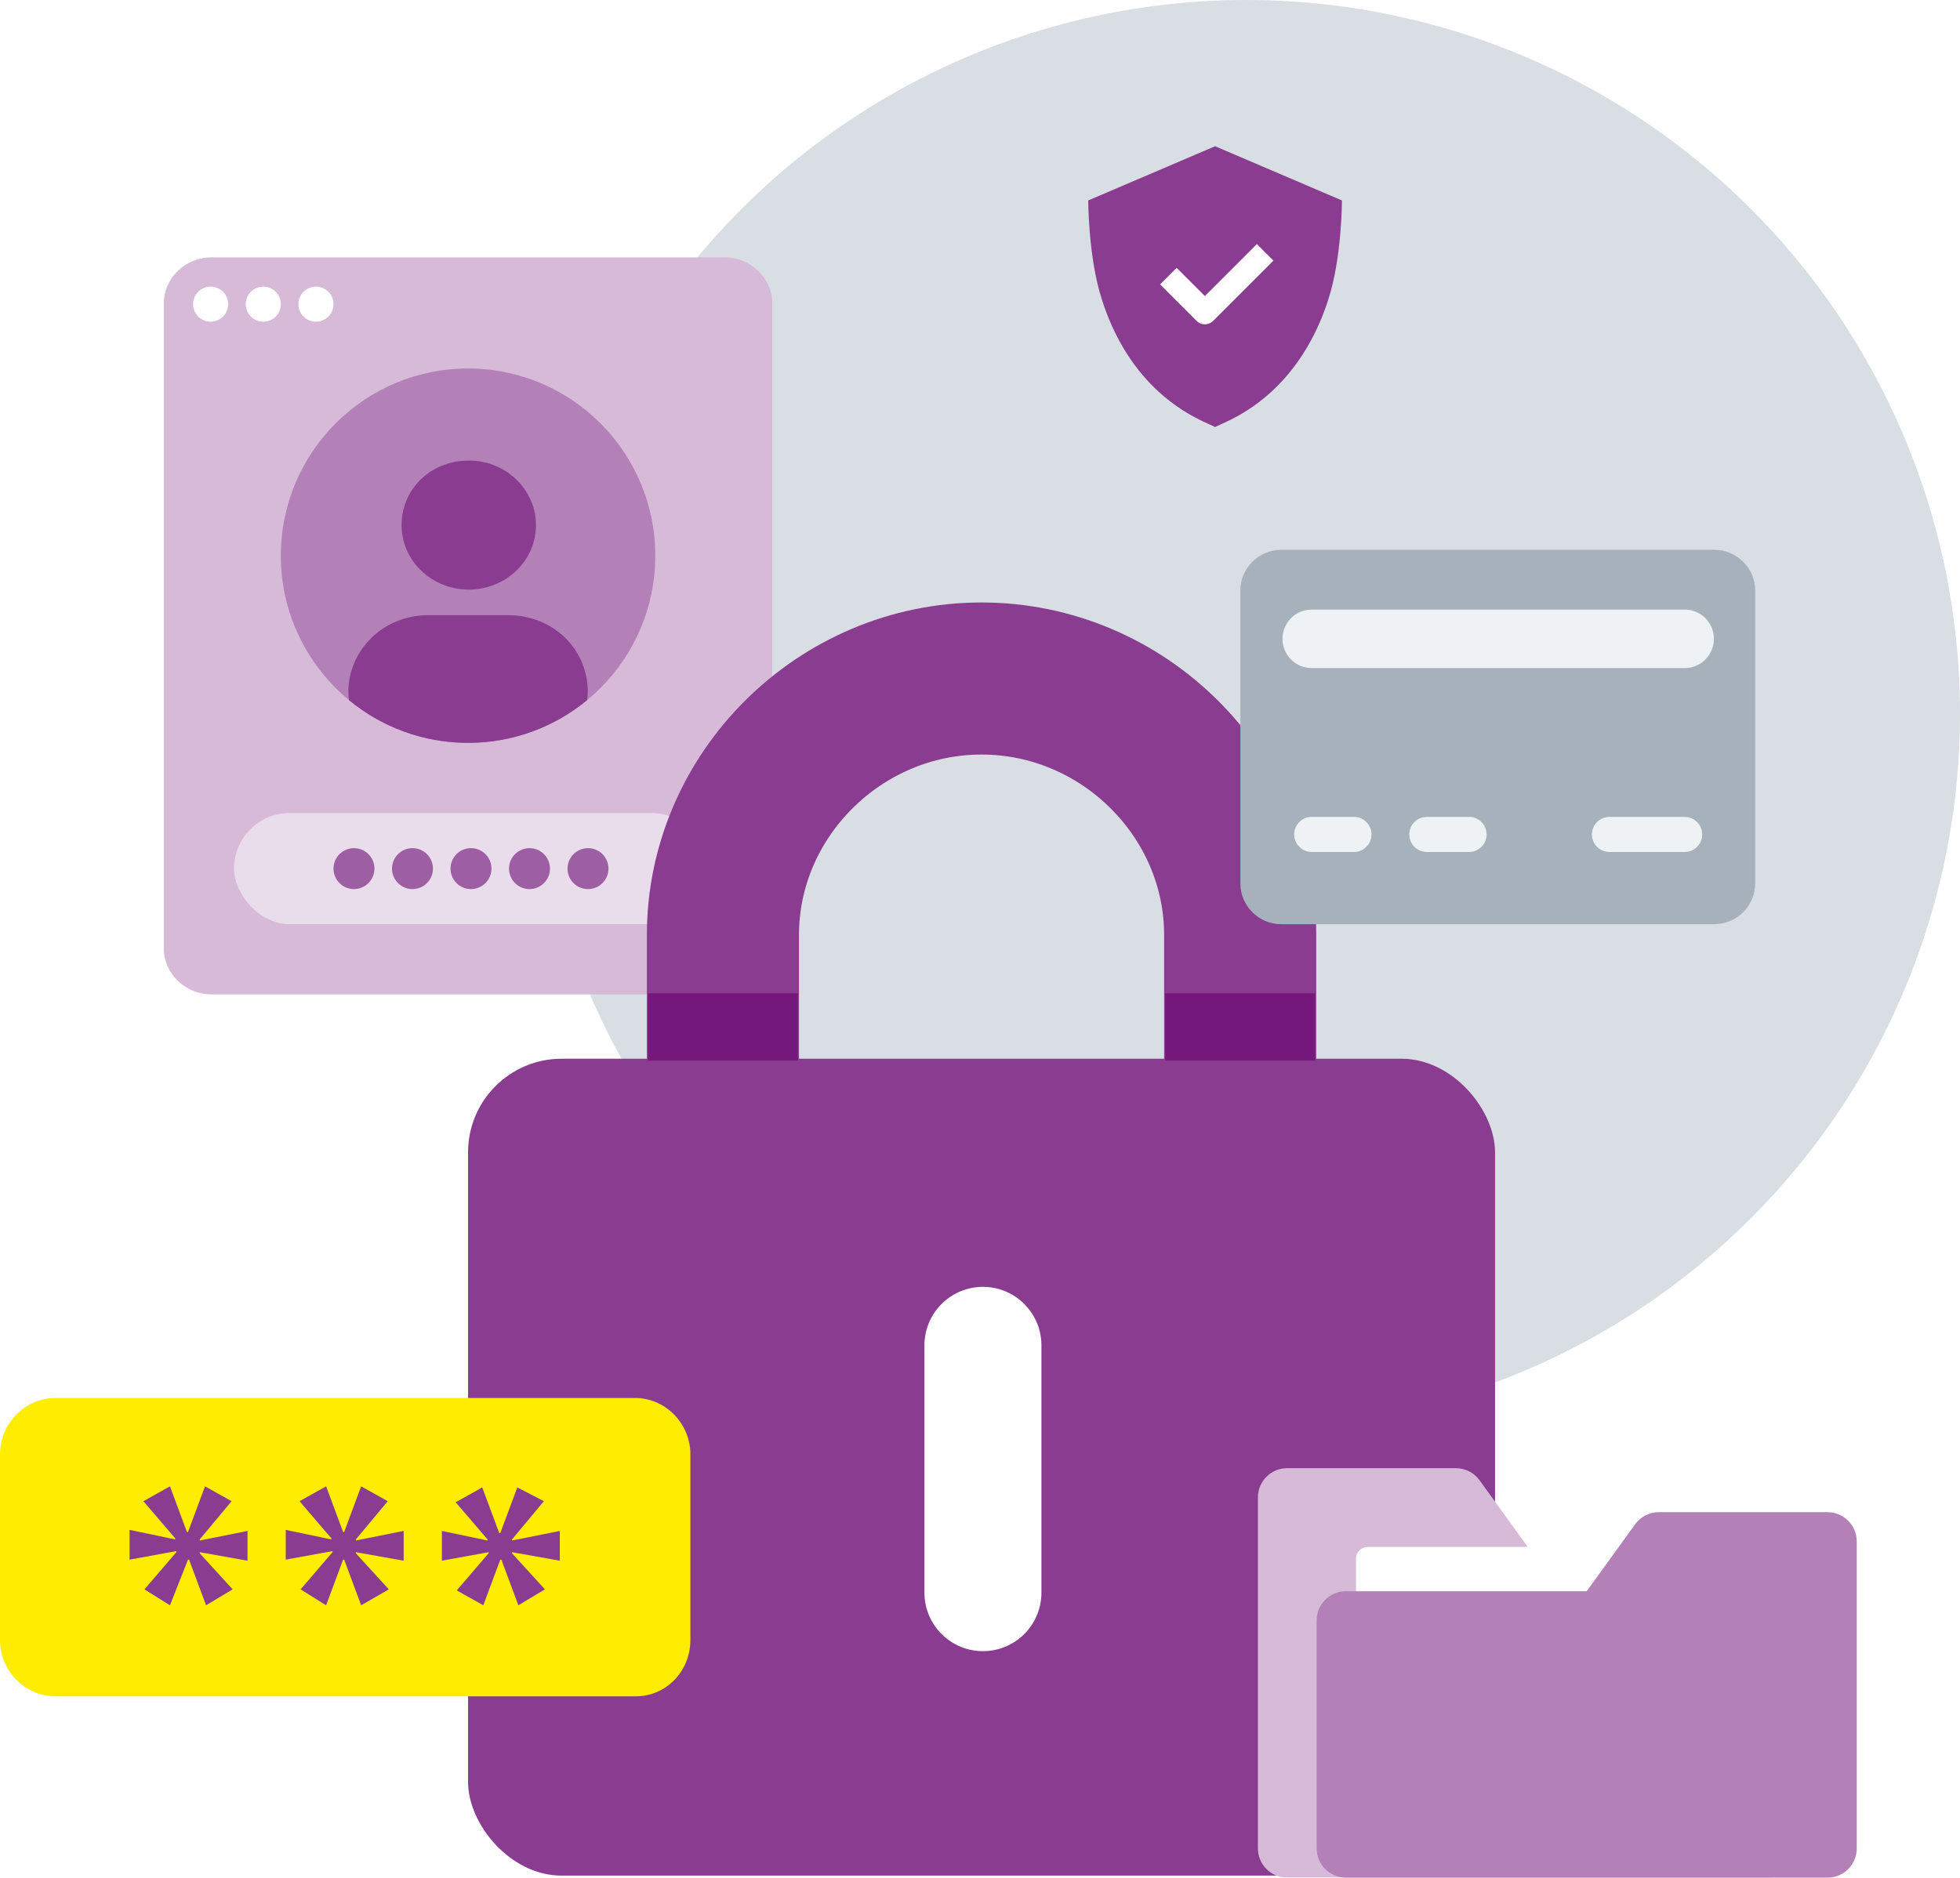
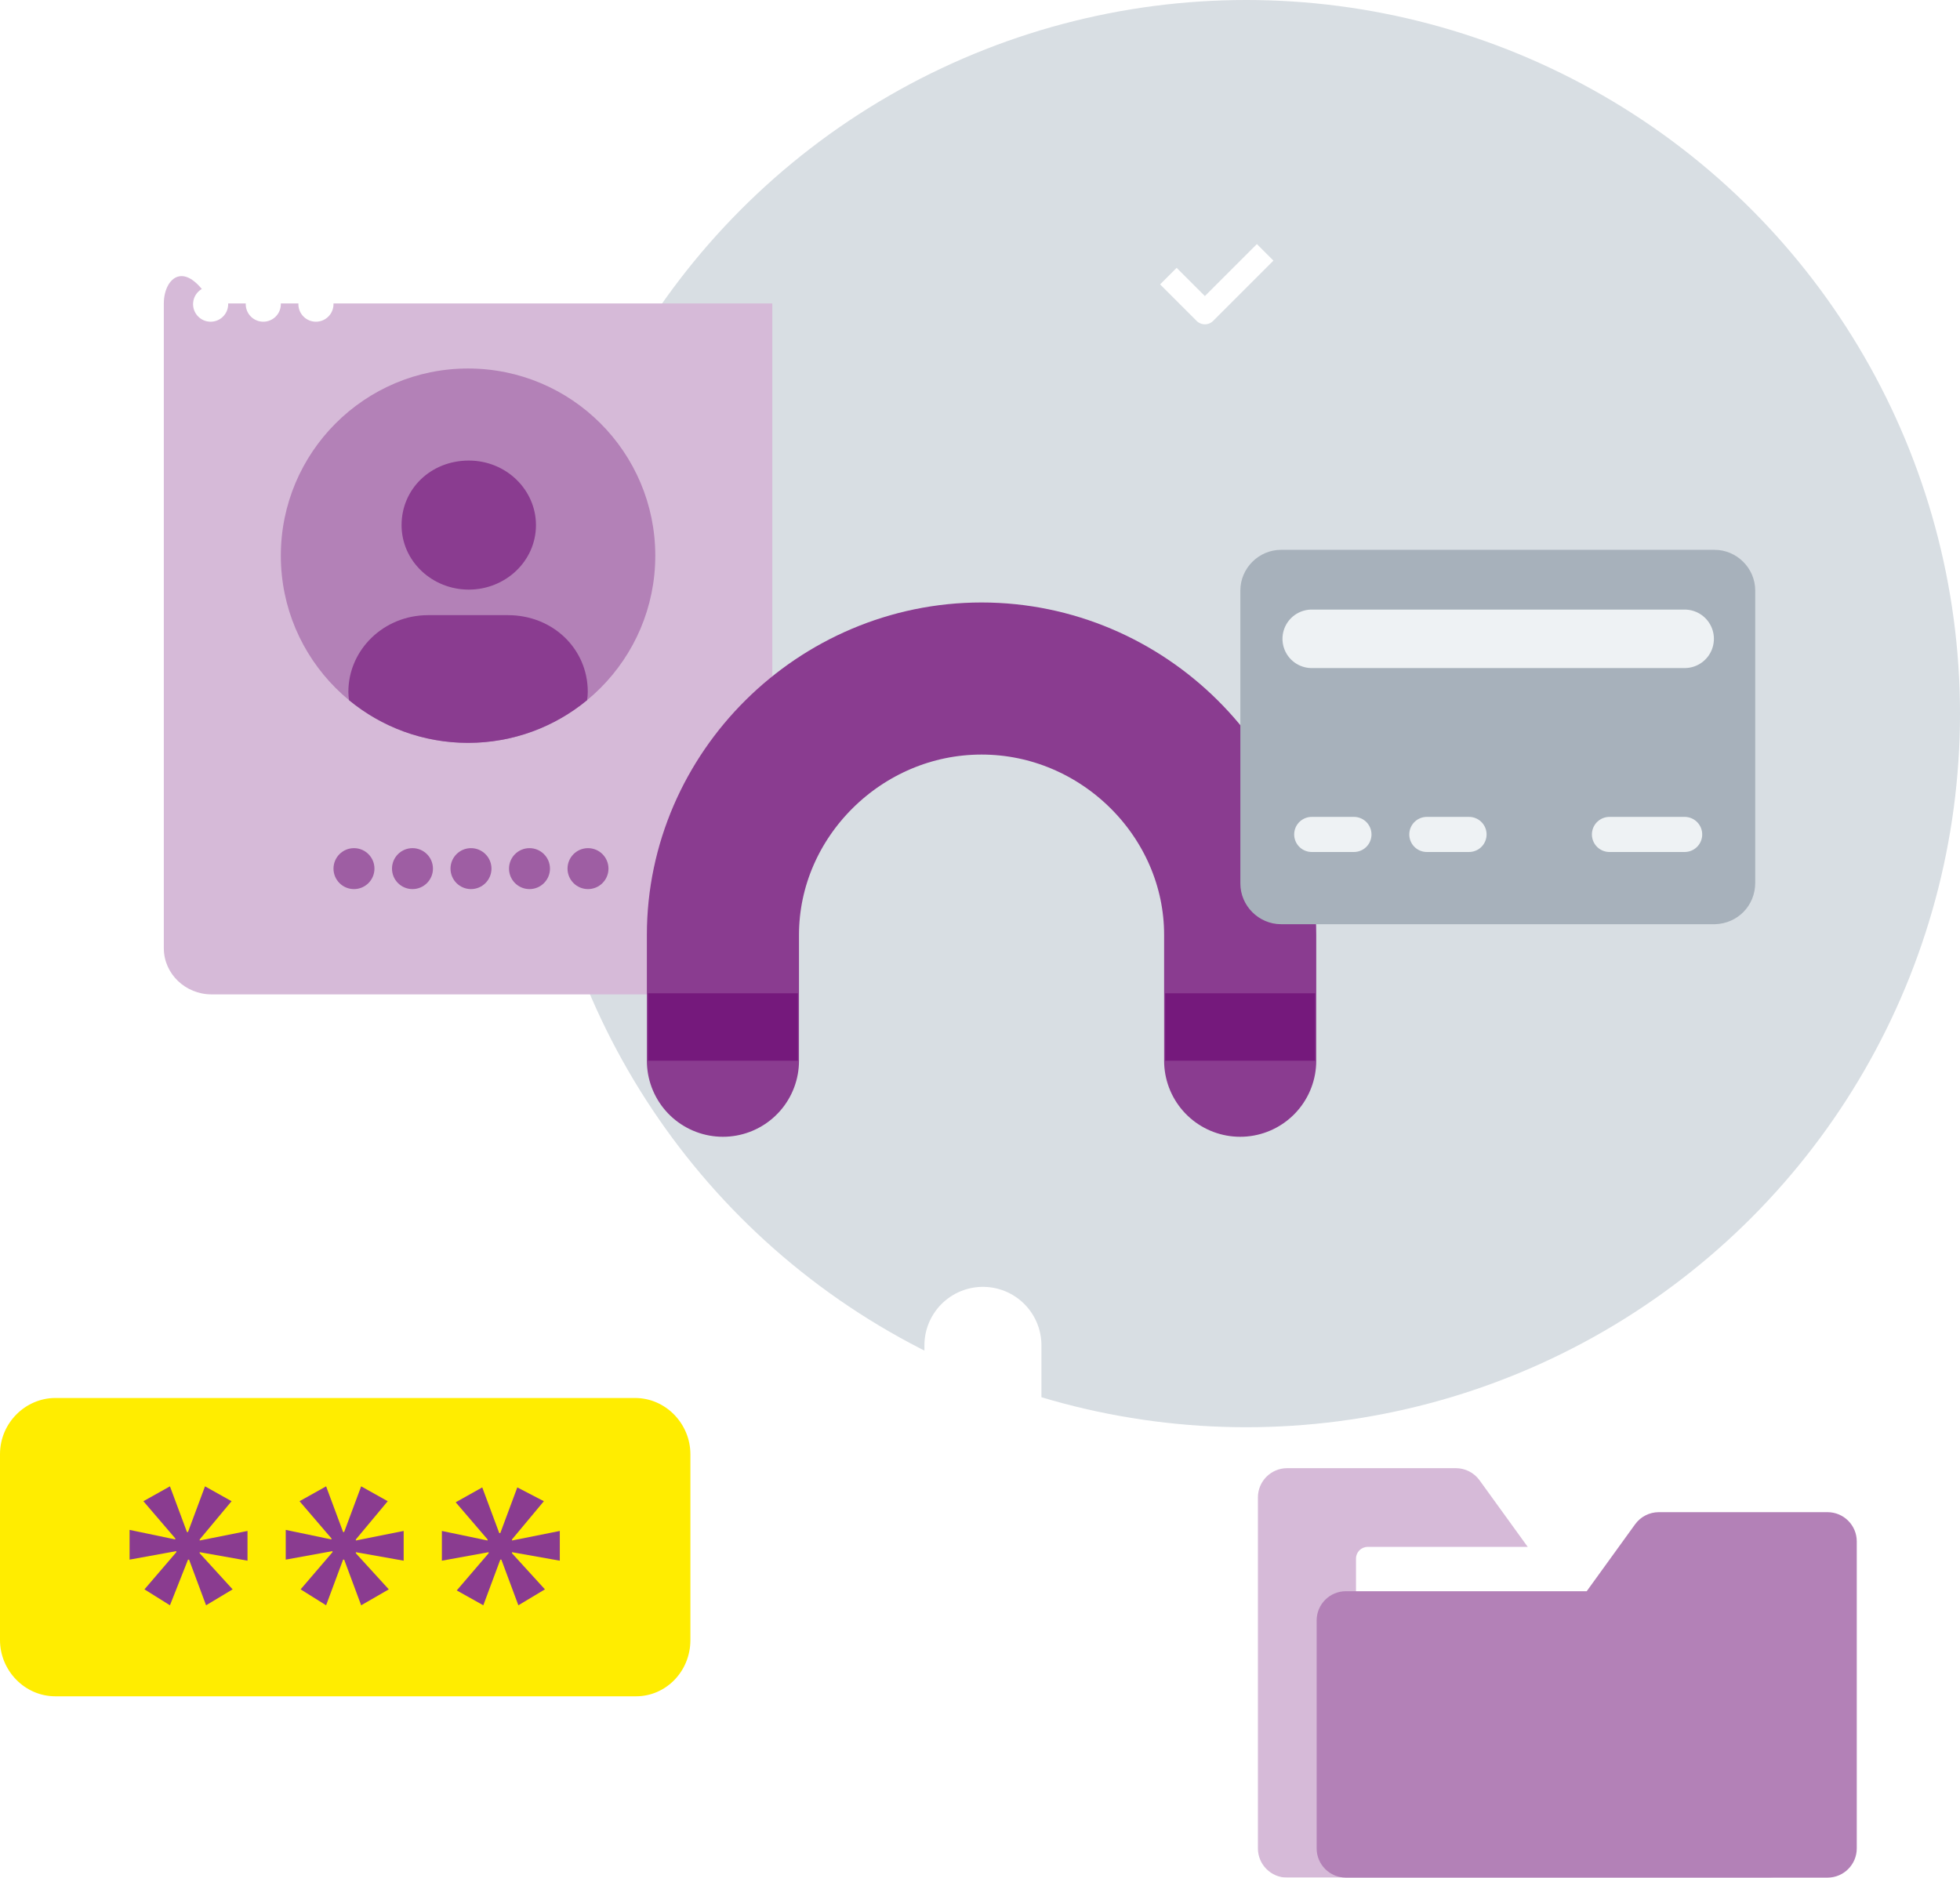
<svg xmlns="http://www.w3.org/2000/svg" width="335" height="321" viewBox="0 0 335 321" fill="none">
  <circle cx="213" cy="122" r="122" fill="#D8DEE3" />
-   <path d="M132 162.125V51.875C132 47.544 128.329 44 123.843 44H36.157C31.671 44 28 47.544 28 51.875V162.125C28 166.456 31.671 170 36.157 170H123.843C128.329 170 132 166.456 132 162.125Z" fill="#D6BAD8" />
-   <rect x="40" y="139" width="81" height="19" rx="9.5" fill="#EADDEB" />
+   <path d="M132 162.125V51.875H36.157C31.671 44 28 47.544 28 51.875V162.125C28 166.456 31.671 170 36.157 170H123.843C128.329 170 132 166.456 132 162.125Z" fill="#D6BAD8" />
  <circle cx="36" cy="52" r="3" fill="white" />
  <circle cx="45" cy="52" r="3" fill="white" />
  <circle cx="54" cy="52" r="3" fill="white" />
  <circle cx="60.5" cy="148.5" r="3.5" fill="#9E5EA3" />
  <circle cx="70.5" cy="148.5" r="3.5" fill="#9E5EA3" />
  <circle cx="80.5" cy="148.5" r="3.5" fill="#9E5EA3" />
  <circle cx="90.5" cy="148.5" r="3.5" fill="#9E5EA3" />
  <circle cx="100.5" cy="148.5" r="3.5" fill="#9E5EA3" />
  <circle cx="80" cy="95" r="32" fill="#B381B7" />
  <path fill-rule="evenodd" clip-rule="evenodd" d="M59.666 119.71C59.585 119.241 59.543 118.759 59.543 118.267C59.543 111.143 65.525 105.167 73.182 105.167H86.822C94.479 105.167 100.461 110.913 100.461 118.267C100.461 118.758 100.419 119.239 100.338 119.707C94.809 124.263 87.724 127 80 127C72.278 127 65.195 124.265 59.666 119.71ZM91.607 89.77C91.607 95.975 86.343 100.801 80.121 100.801C73.9 100.801 68.636 95.975 68.636 89.77C68.636 83.564 73.661 78.738 80.121 78.738C86.582 78.738 91.607 83.794 91.607 89.77Z" fill="#8A3C90" />
  <path d="M123.562 181.344V159.838C123.562 135.851 143.579 116 167.766 116C191.952 116 211.969 135.851 211.969 159.838V181.344" stroke="#8A3C90" stroke-width="26" stroke-miterlimit="10" stroke-linecap="round" stroke-linejoin="round" />
-   <rect x="80" y="181" width="175.531" height="139.656" rx="16" fill="#8A3C90" />
  <path d="M168 230V272.281" stroke="white" stroke-width="20" stroke-miterlimit="10" stroke-linecap="round" stroke-linejoin="round" />
  <rect x="199.156" y="169.812" width="25.625" height="11.531" fill="#75197C" />
  <rect x="110.75" y="169.812" width="25.625" height="11.531" fill="#75197C" />
  <path d="M118 280.391V248.609C118 243.435 113.812 239 108.531 239H9.469C4.37 239 0 243.25 0 248.609V280.391C0 285.565 4.188 290 9.469 290H108.713C113.812 290 118 285.75 118 280.391Z" fill="#FFED00" />
  <path d="M39.58 256.647L34.132 263.184V263.366L42.303 261.732V266.816L34.132 265.363V265.545L39.761 271.718L35.222 274.442L32.316 266.634H32.135L29.048 274.442L24.691 271.718L30.138 265.363V265.181L22.148 266.634V261.55L29.956 263.184V263.003L24.509 256.647L29.048 254.105L31.953 261.913H32.135L35.04 254.105L39.58 256.647Z" fill="#8A3C90" />
  <path d="M66.269 256.647L60.822 263.184V263.366L68.993 261.732V266.816L60.822 265.363V265.545L66.451 271.718L61.73 274.442L58.824 266.634H58.643L55.738 274.442L51.38 271.718L56.827 265.363V265.181L48.838 266.634V261.55L56.645 263.184V263.003L51.198 256.647L55.738 254.105L58.643 261.913H58.824L61.73 254.105L66.269 256.647Z" fill="#8A3C90" />
  <path d="M92.956 256.648L87.509 263.184V263.366L95.68 261.732V266.816L87.509 265.363V265.545L93.138 271.718L88.599 274.442L85.694 266.634H85.512L82.607 274.442L78.067 271.9L83.515 265.545V265.363L75.525 266.816V261.732L83.333 263.366V263.184L77.886 256.829L82.425 254.287L85.33 262.095H85.512L88.417 254.287L92.956 256.648Z" fill="#8A3C90" />
  <g filter="url(#filter0_d_327_2003)">
    <path d="M230 321C227.239 321 225 318.761 225 316V256C225 253.239 227.239 251 230 251H258.831C260.436 251 261.943 251.77 262.883 253.07L271.158 264.515H312.316C315.078 264.515 317.316 266.753 317.316 269.515V316C317.316 318.761 315.078 321 312.316 321H230Z" fill="#D6BAD8" />
  </g>
  <rect x="231.766" y="264.457" width="78.82" height="40.371" rx="2" fill="white" />
  <path d="M312.355 321C315.116 321 317.355 318.762 317.355 316V263.521C317.355 260.759 315.116 258.521 312.355 258.521H283.524C281.92 258.521 280.412 259.291 279.472 260.591L271.197 272.035H230.039C227.278 272.035 225.039 274.274 225.039 277.035V316C225.039 318.762 227.278 321 230.039 321H312.355Z" fill="#B381B7" />
  <path d="M300 150.918V100.951C300 97.147 296.852 94 293.049 94H218.951C215.148 94 212 97.147 212 100.951V151.049C212 154.852 215.148 158 218.951 158H293.18C296.984 157.869 300 154.852 300 150.918Z" fill="#A7B1BB" />
  <path d="M224.199 109.213H287.937" stroke="#EEF2F4" stroke-width="10" stroke-miterlimit="10" stroke-linecap="round" />
  <path d="M275.086 142.656H287.938" stroke="#EEF2F4" stroke-width="6" stroke-miterlimit="10" stroke-linecap="round" />
  <path d="M224.199 142.656H231.412" stroke="#EEF2F4" stroke-width="6" stroke-miterlimit="10" stroke-linecap="round" />
  <path d="M243.871 142.656H251.084" stroke="#EEF2F4" stroke-width="6" stroke-miterlimit="10" stroke-linecap="round" />
-   <path d="M205.666 72.067C197.526 68.256 191.481 61.1 188.337 51.222C186 44.067 186 34.267 186 34.267L207.681 25L229.362 34.267C229.362 34.267 229.362 44.067 227.025 51.222C223.881 61.022 217.836 68.256 209.696 72.067L207.681 73L205.666 72.067Z" fill="#8A3C90" />
  <path d="M214.824 44.556L205.935 53.445L201.111 48.619" stroke="white" stroke-width="4" stroke-miterlimit="10" stroke-linecap="square" stroke-linejoin="round" />
  <defs>
    <filter id="filter0_d_327_2003" x="215" y="251" width="102.316" height="70" filterUnits="userSpaceOnUse" color-interpolation-filters="sRGB">
      <feFlood flood-opacity="0" result="BackgroundImageFix" />
      <feColorMatrix in="SourceAlpha" type="matrix" values="0 0 0 0 0 0 0 0 0 0 0 0 0 0 0 0 0 0 127 0" result="hardAlpha" />
      <feOffset dx="-10" />
      <feComposite in2="hardAlpha" operator="out" />
      <feColorMatrix type="matrix" values="0 0 0 0 0.459 0 0 0 0 0.098 0 0 0 0 0.486 0 0 0 0.5 0" />
      <feBlend mode="normal" in2="BackgroundImageFix" result="effect1_dropShadow_327_2003" />
      <feBlend mode="normal" in="SourceGraphic" in2="effect1_dropShadow_327_2003" result="shape" />
    </filter>
  </defs>
</svg>